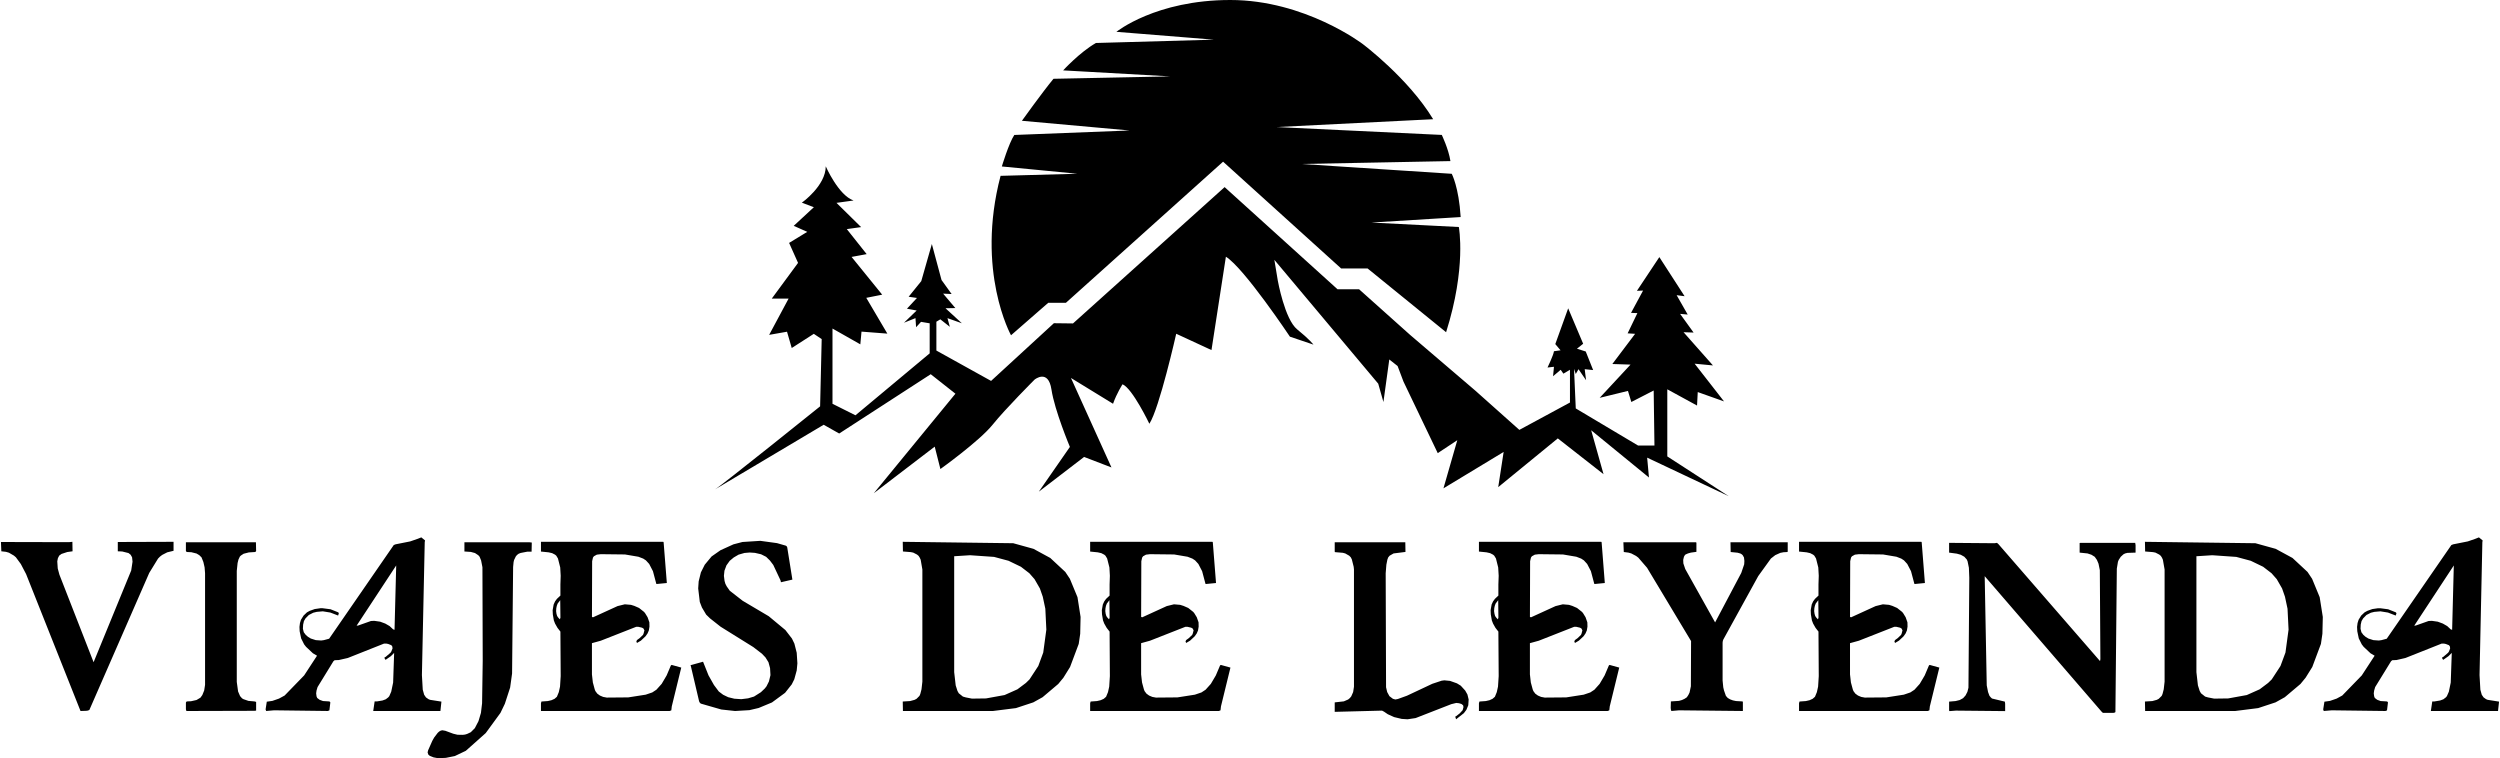
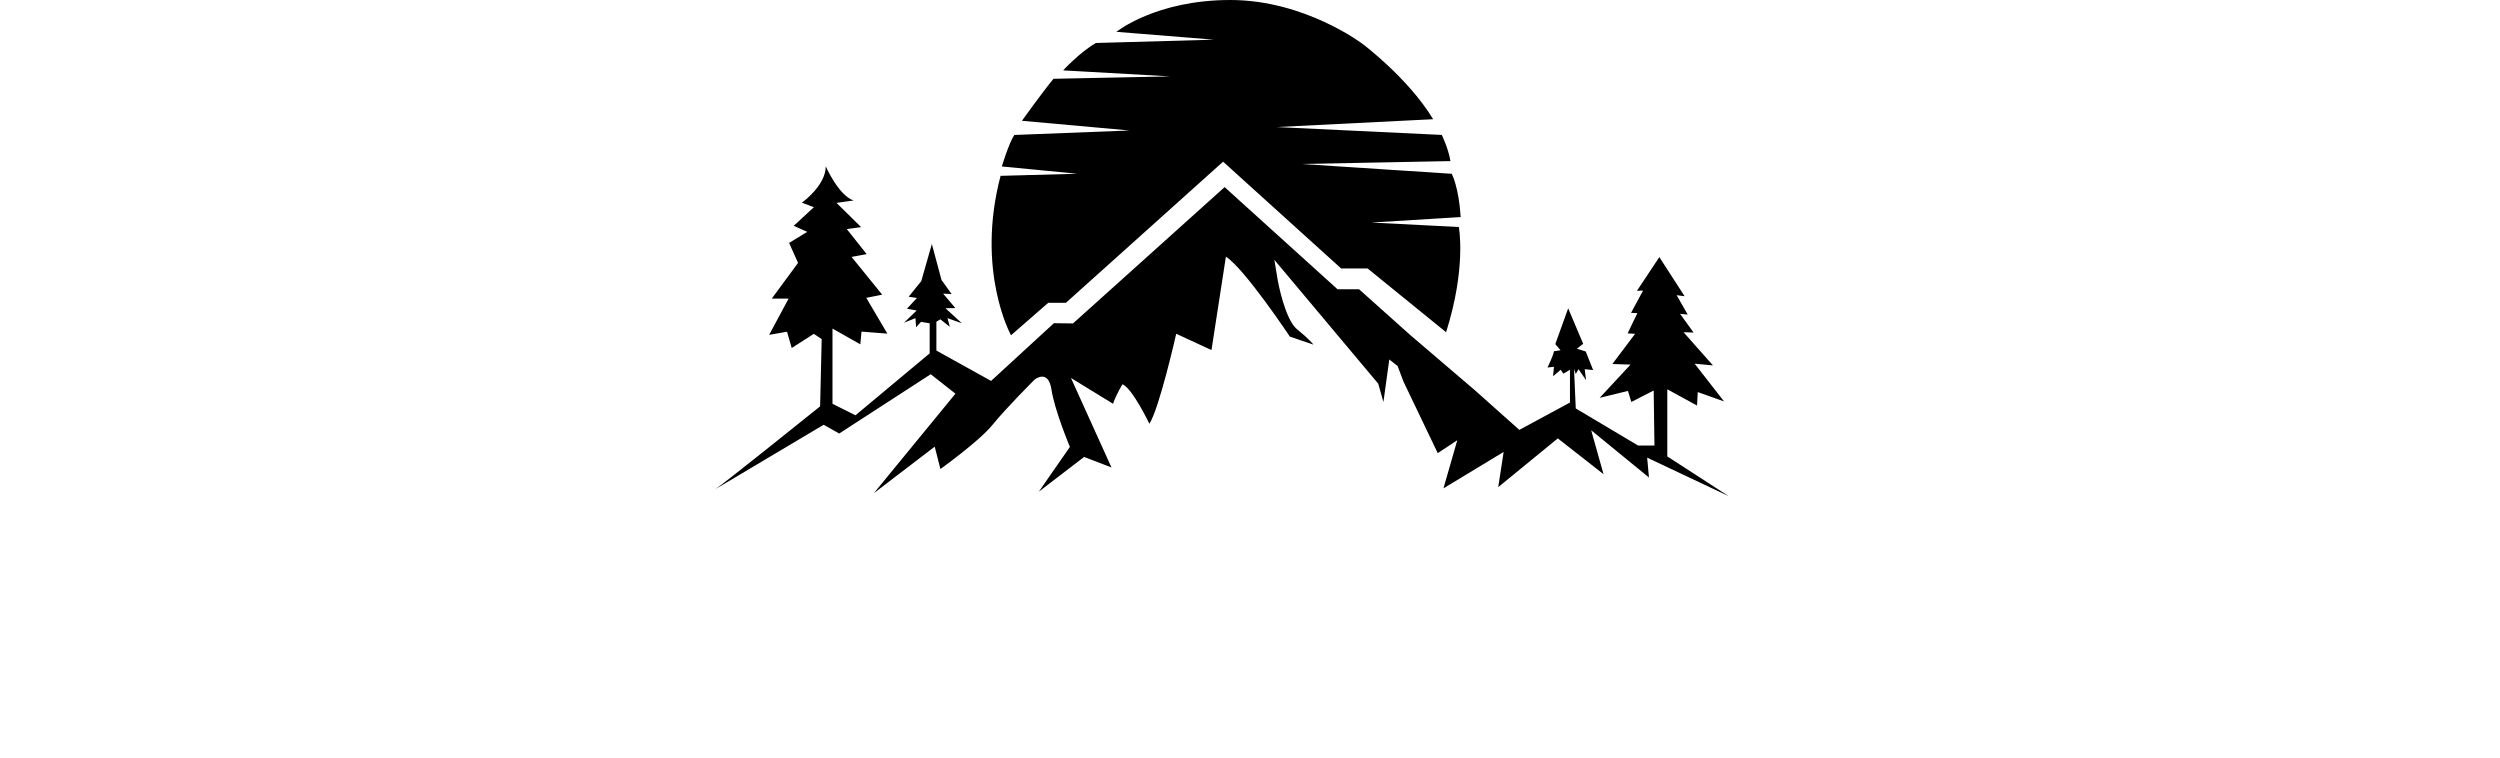
<svg xmlns="http://www.w3.org/2000/svg" xml:space="preserve" width="1065px" height="323px" version="1.1" style="shape-rendering:geometricPrecision; text-rendering:geometricPrecision; image-rendering:optimizeQuality; fill-rule:evenodd; clip-rule:evenodd" viewBox="0 0 1064.09 322.97">
  <defs>
    <style type="text/css">
   
    .fil1 {fill:black}
    .fil0 {fill:black;fill-rule:nonzero}
   
  </style>
  </defs>
  <g id="Capa_x0020_1">
-     <path class="fil0" d="M30.43 230.79l0.07 4.04 -2.24 0.31 -2.47 0.81 -0.97 0.71 -0.56 1.09 -0.27 1.35 0.2 3.04 0.71 2.64 14.56 37.3 16.02 -39.07 0.57 -3.75 -0.2 -1.88 -0.61 -1.08 -0.91 -0.72 -2.69 -0.67 -1.87 -0.08 0 -3.96 23.75 -0.08 0 3.83 -2.69 0.65 -2.16 1.11 -0.95 0.73 -0.81 0.83 -3.75 6.11 -25.5 58.37c-0.4,0.23 -0.86,0.36 -1.37,0.36l-2.4 0.08 -23.18 -58.32 -2.24 -4.28 -2.11 -2.88 -0.85 -0.72 -2.11 -1.23 -1.24 -0.37 -2 -0.23 -0.16 -3.96 28.98 0.07 1.45 -0.15zm48.35 0.19l29.83 0 0.08 3.73c-0.05,0.23 -0.23,0.38 -0.52,0.43l-2.6 0.17 -2.2 0.56 -1.16 0.76 -0.44 0.44 -0.6 1.27 -0.37 1.48 -0.35 3.36 0 47.29 0.56 4.08 0.84 1.95 0.84 0.96 0.6 0.36 2.11 0.73 2.57 0.23 0.72 0.2 0 3.71 -0.72 0.09 -28.98 0.08 -0.21 -0.72 0 -2.84c0.03,-0.26 0.18,-0.44 0.44,-0.52l1.76 -0.08 2.32 -0.52 1.68 -1 0.8 -1.12 0.79 -1.96 0.37 -2.39 0 -47.53 -0.2 -2.52 -0.52 -2.27 -0.79 -1.97 -0.97 -0.95 -1.16 -0.69 -2.2 -0.55 -1.8 -0.09c-0.26,-0.02 -0.44,-0.17 -0.52,-0.43l0 -3.73zm100.29 -2.07l1.57 1.28 -0.13 0.79 -1.2 56.57 0.36 6.24 0.6 2.15 0.76 1.12 1.08 0.76 0.68 0.28 4.83 0.76 -0.43 4 -28.62 0 0.6 -4.08 0.96 0 2.4 -0.4 1.39 -0.52 1.04 -0.8 0.45 -0.52 0.83 -1.92 0.81 -3.88 0.43 -12.63 -1.4 1.4 -2.24 1.56c-0.26,-0.23 -0.44,-0.56 -0.52,-0.96l0.6 -0.35 2.01 -1.72 0.35 -0.52 0.52 -1.32 -0.12 -0.85 -0.4 -0.52 -1.32 -0.52 -0.79 -0.16 -1 0 -15.43 6.13 -3.81 0.87 -1.8 0.08 -0.52 0.44 -6.75 11 -0.44 1.47 -0.16 1.2 0.16 1.28 0.29 0.69 1.04 0.79 1.43 0.52 2.61 0.16c0.25,0.03 0.43,0.18 0.51,0.44l-0.4 3.39 -0.71 0.25 -22.83 -0.29 -3.4 0.29 -0.24 -0.68 0.51 -3.28 2.41 -0.35 2.79 -0.97 2.4 -1.31 8.31 -8.56 5.49 -8.4 -1.76 -1.04 -2.92 -2.75 -0.81 -1.04 -1.27 -2.53 -0.64 -3.06 -0.08 -1.85 0.21 -1.63 0.43 -1.41 1.12 -1.79 1.43 -1.36 1.16 -0.64 2.16 -0.77 2.4 -0.35 0.96 0 3.37 0.44 3.31 1.32 0.23 0.39 -0.31 0.97 -3.32 -1.28 -3.2 -0.52 -2.59 0.23 -1.49 0.37 -1.87 0.96 -1.41 1.43 -0.68 1.16 -0.35 1.53 -0.09 1.76 0.37 1.47 0.84 1.12 0.95 0.83 1.2 0.73 2.13 0.68 2.31 0.16 1.13 -0.16 2.24 -0.6 27.53 -39.9 0.76 -0.31 6.24 -1.24c2.69,-0.9 4.27,-1.48 4.75,-1.72zm-27.58 37.61l0.68 -0.08 5.44 -1.92 1.4 -0.07 2.51 0.36 2.17 0.8 1.87 1.08 1.49 1.39 0.6 0.2 0.71 -27.42 -16.87 25.66zm45.93 -35.54l27.65 0 1.04 0.12 -0.08 3.88 -1.79 0 -2.88 0.56 -0.84 0.33 -0.68 0.51 -0.52 0.61 -0.75 1.55 -0.21 0.89 -0.2 2.11 -0.44 45.33 -0.83 6 -2.25 6.91 -1.87 3.88 -6.28 8.6 -8.47 7.54 -4.68 2.24 -3.83 0.77 -3.29 0.16 -1.95 -0.37 -1.6 -0.64 -0.64 -0.56 -0.29 -0.91 0.21 -0.88 1.76 -3.99 0.83 -1.49 1.49 -1.95 0.6 -0.56 0.71 -0.41 0.68 -0.15 1.28 0.23 3.36 1.24 1.8 0.44 2.24 0.04 0.99 -0.12 0.89 -0.27 1.55 -0.73 1.72 -1.72 1.56 -3 1.04 -3.51 0.49 -4.08 0.27 -18.03 -0.12 -39.93 -0.56 -2.88 -0.64 -1.59 -0.56 -0.64 -1.4 -0.93 -1.76 -0.48 -2.75 -0.19 0 -3.93zm32.61 -0.19l52.09 0 0.15 0.19 1.37 17.36 -4.4 0.43 -0.12 -0.2 -1.4 -5.27 -1.6 -3.08 -1.39 -1.52 -1.16 -0.76 -2.05 -0.79 -5.72 -0.97 -10.3 -0.12 -1.68 0.2 -1.24 0.68 -0.41 0.56 -0.35 1.56 -0.08 23.7 0.43 0.2 10.48 -4.79 3.09 -0.76 2.63 0.23 1.43 0.45 2.01 0.88 2.11 1.67 0.44 0.52 1.08 1.76 0.76 2.16 0.04 1.84 -0.27 1.64 -0.56 1.28 -0.85 1.2 -1.96 1.84 -1.68 1 -0.27 -0.64 0.27 -0.6 1.09 -0.79 1.48 -1.41 0.27 -0.64 0.33 -1.32 -0.44 -0.8 -0.6 -0.32 -1.53 -0.36 -0.95 0 -15.07 5.92 -3.76 1.04 0 13.3 0.39 3.44 0.81 3 0.28 0.69 0.8 1.07 1.11 0.81 1.37 0.58 1.55 0.29 9.16 -0.08 7.43 -1.16 2.8 -0.95 1.76 -1.16 2.24 -2.49 2.12 -3.59 1.71 -4.03c0.03,-0.22 0.18,-0.37 0.44,-0.45l4.08 1.13 -4.04 16.53 -0.19 1.68 -0.72 0.29 -54.81 0 0 -3.28 0.2 -0.76 2.72 -0.2 1.55 -0.36 1.33 -0.6 0.99 -0.87 0.81 -1.97 0.52 -2.36 0.28 -4.47 -0.12 -18.96 -1.24 -1.59 -1.04 -1.83 -0.52 -1.36 -0.43 -2.53 -0.08 -1.8 0.43 -2.43 0.6 -1.32 0.79 -1.08 1.49 -1.4 0 -4.75 0.12 -3.69 -0.2 -3.54 -0.96 -3.81 -0.72 -1.2 -0.52 -0.44 -1.24 -0.64 -1.51 -0.35 -3.25 -0.33 0 -4.15zm8.2 24.86l-1.12 1.47 -0.35 0.97 -0.21 1 -0.08 1.2 0.16 1.16 0.28 0.95 0.51 0.73 0.65 0.68 0.24 -0.68 -0.08 -7.48zm85.26 -25.27l7.08 0.97 3.75 1.08c0.41,0.2 0.62,0.56 0.65,1.03l2.15 13.43 -4.87 1.12 -0.2 -0.83 -3.07 -6.53 -1.41 -1.86 -1.64 -1.61 -2.15 -1.08 -2.61 -0.6 -2.23 -0.15 -2.24 0.19 -2.51 0.72 -2.05 1.2 -1.72 1.43 -1.39 1.93 -0.85 2.28 -0.23 2.19 0.27 2.16 0.36 1.24 0.56 1.08 1.32 1.88 5.49 4.27 11.1 6.57 7.08 5.88 2.8 3.63 1.04 2.15 0.99 3.89 0.29 4.52 -0.29 3.03 -1.03 3.76 -1.08 2.16 -2.84 3.6 -5.59 4.11 -5.68 2.36 -3.93 0.92 -6.11 0.36 -5.87 -0.64 -8.72 -2.51c-0.35,-0.22 -0.58,-0.55 -0.72,-0.97l-3.63 -15.47 0.27 0 5.04 -1.4 2.32 5.8 2.32 4.11 2.07 2.77 1.84 1.39 2.16 1.04 2.61 0.64 2.98 0.2 2.88 -0.36 2.53 -0.75 2.92 -1.85 1.67 -1.59 0.73 -0.93 1.03 -2.07 0.65 -2.68 -0.17 -3 -0.68 -2.51 -1.28 -2.05 -1.52 -1.59 -3.64 -2.8 -13.94 -8.68 -4.52 -3.56 -1.64 -1.6 -1.8 -3.03 -0.91 -2.36 -0.68 -5.75 0.2 -3.01 0.95 -3.83 1.64 -3.27 2.92 -3.52 3.79 -2.65 5.52 -2.51 3.84 -1 7.63 -0.49zm107.7 1.01l8.62 2.39 7.16 3.89 6.4 5.95 1.95 2.92 3.24 7.83 1.32 8.43 -0.16 7.16 -0.63 4.31 -3.69 9.84 -2.83 4.56 -2.2 2.67 -6.67 5.64 -3.96 2.2 -7.39 2.44 -9.84 1.24 -38.3 0 -0.08 -4.04 3.16 -0.2 1.89 -0.52 0.83 -0.44 1.24 -1.24 0.35 -0.79 0.52 -2.01 0.37 -3.27 0 -47.77 -0.72 -4.16 -0.4 -0.88 -0.49 -0.76 -0.67 -0.56 -1.61 -0.83 -1.03 -0.21 -3.36 -0.27 -0.08 -4.12 47.06 0.6zm-25.15 5.55l0 49.37 0.64 5.63 0.75 2.36 0.56 1 1.76 1.41 1.2 0.35 2.65 0.52 5.99 -0.08 7.91 -1.44 5.47 -2.44 3.61 -2.71 1.55 -1.52 3.73 -5.71 2.11 -5.72 1.32 -9.76 -0.43 -8.91 -1.09 -5.11 -1.23 -3.52 -2.28 -3.96 -2.21 -2.52 -3.59 -2.76 -5.28 -2.55 -6.15 -1.65 -10.24 -0.71 -6.75 0.43zm57.92 -6.15l52.09 0 0.15 0.19 1.37 17.36 -4.4 0.43 -0.12 -0.2 -1.4 -5.27 -1.6 -3.08 -1.39 -1.52 -1.16 -0.76 -2.05 -0.79 -5.72 -0.97 -10.3 -0.12 -1.68 0.2 -1.24 0.68 -0.41 0.56 -0.35 1.56 -0.08 23.7 0.43 0.2 10.48 -4.79 3.09 -0.76 2.63 0.23 1.43 0.45 2.01 0.88 2.11 1.67 0.44 0.52 1.08 1.76 0.76 2.16 0.04 1.84 -0.27 1.64 -0.56 1.28 -0.85 1.2 -1.96 1.84 -1.68 1 -0.27 -0.64 0.27 -0.6 1.09 -0.79 1.48 -1.41 0.27 -0.64 0.33 -1.32 -0.44 -0.8 -0.6 -0.32 -1.53 -0.36 -0.95 0 -15.07 5.92 -3.76 1.04 0 13.3 0.39 3.44 0.81 3 0.28 0.69 0.8 1.07 1.11 0.81 1.37 0.58 1.55 0.29 9.16 -0.08 7.43 -1.16 2.8 -0.95 1.76 -1.16 2.24 -2.49 2.12 -3.59 1.71 -4.03c0.03,-0.22 0.18,-0.37 0.44,-0.45l4.08 1.13 -4.04 16.53 -0.19 1.68 -0.72 0.29 -54.81 0 0 -3.28 0.2 -0.76 2.72 -0.2 1.55 -0.36 1.33 -0.6 0.99 -0.87 0.81 -1.97 0.52 -2.36 0.28 -4.47 -0.12 -18.96 -1.24 -1.59 -1.04 -1.83 -0.52 -1.36 -0.43 -2.53 -0.08 -1.8 0.43 -2.43 0.6 -1.32 0.79 -1.08 1.49 -1.4 0 -4.75 0.12 -3.69 -0.2 -3.54 -0.96 -3.81 -0.72 -1.2 -0.52 -0.44 -1.24 -0.64 -1.51 -0.35 -3.25 -0.33 0 -4.15zm8.2 24.86l-1.12 1.47 -0.36 0.97 -0.2 1 -0.08 1.2 0.16 1.16 0.28 0.95 0.51 0.73 0.65 0.68 0.24 -0.68 -0.08 -7.48zm95.97 -24.67l30.07 0 0.07 4.12 -5.07 0.64 -1.68 0.96 -0.6 0.72 -0.36 0.96 -0.43 2.17 -0.29 3.63 0.16 48.57 0.48 2.03 0.96 1.76 1.48 1.12 1.04 0.29 1.08 -0.21 3.87 -1.4 10.8 -5.08 3.95 -1.31 1.16 -0.16 2.44 0.24 2.93 1.04 1.63 1 1.89 2.07 0.95 1.68 0.52 2.13 -0.16 2.47 -0.8 1.92 -1.07 1.43 -3.32 2.61 -0.37 -1.12 0.44 -0.24 1.49 -1.17 1.24 -1.35 0.35 -1.32 -0.16 -0.76 -0.71 -0.56 -1.05 -0.32 -1.16 -0.12 -2.12 0.52 -15.18 5.92 -3.44 0.52 -2.48 -0.16 -3.24 -0.77 -2.71 -1.23 -1.57 -1.07 -0.87 -0.46 -20.16 0.52 0 -4.03 3.89 -0.44 1.83 -0.79 0.72 -0.6 0.6 -0.73 0.81 -1.84 0.35 -2.28 0 -49.92 -0.12 -1.16 -0.79 -3.15 -0.45 -0.89 -0.67 -0.68 -1.68 -0.96 -1.05 -0.28 -3.36 -0.28 -0.08 -0.24 0 -3.96zm61.44 -0.19l52.1 0 0.15 0.19 1.36 17.36 -4.39 0.43 -0.13 -0.2 -1.4 -5.27 -1.6 -3.08 -1.39 -1.52 -1.16 -0.76 -2.05 -0.79 -5.71 -0.97 -10.3 -0.12 -1.68 0.2 -1.24 0.68 -0.41 0.56 -0.36 1.56 -0.08 23.7 0.44 0.2 10.48 -4.79 3.08 -0.76 2.63 0.23 1.43 0.45 2.01 0.88 2.11 1.67 0.44 0.52 1.08 1.76 0.76 2.16 0.05 1.84 -0.28 1.64 -0.56 1.28 -0.84 1.2 -1.97 1.84 -1.68 1 -0.27 -0.64 0.27 -0.6 1.1 -0.79 1.47 -1.41 0.27 -0.64 0.33 -1.32 -0.44 -0.8 -0.6 -0.32 -1.53 -0.36 -0.95 0 -15.06 5.92 -3.77 1.04 0 13.3 0.39 3.44 0.81 3 0.29 0.69 0.79 1.07 1.12 0.81 1.36 0.58 1.56 0.29 9.15 -0.08 7.44 -1.16 2.8 -0.95 1.76 -1.16 2.23 -2.49 2.12 -3.59 1.72 -4.03c0.02,-0.22 0.18,-0.37 0.43,-0.45l4.08 1.13 -4.04 16.53 -0.19 1.68 -0.72 0.29 -54.81 0 0 -3.28 0.21 -0.76 2.71 -0.2 1.56 -0.36 1.32 -0.6 1 -0.87 0.8 -1.97 0.52 -2.36 0.29 -4.47 -0.13 -18.96 -1.24 -1.59 -1.03 -1.83 -0.52 -1.36 -0.44 -2.53 -0.08 -1.8 0.43 -2.43 0.61 -1.32 0.79 -1.08 1.48 -1.4 0 -4.75 0.13 -3.69 -0.21 -3.54 -0.95 -3.81 -0.73 -1.2 -0.51 -0.44 -1.25 -0.64 -1.51 -0.35 -3.25 -0.33 0 -4.15zm8.2 24.86l-1.12 1.47 -0.35 0.97 -0.21 1 -0.08 1.2 0.17 1.16 0.27 0.95 0.52 0.73 0.64 0.68 0.24 -0.68 -0.08 -7.48zm53.32 -24.67l30.95 0 0.16 0.21 0 3.87 -2.36 0.33 -1.24 0.35 -1.08 0.48c-0.27,0.25 -0.47,0.56 -0.64,0.96l-0.31 1.32 0.07 1.49 0.8 2.38 12.72 22.75 11.14 -21.07 1.25 -3.67 0.08 -1.44 -0.17 -1.48 -0.56 -0.99c-0.24,-0.28 -0.55,-0.49 -0.95,-0.69l-1.24 -0.35 -2.92 -0.29 -0.08 -4.16 24.38 0 0 4 -0.19 0.16 -1.57 0.09 -1.39 0.27 -2.16 0.97 -1.84 1.43 -5.4 7.48 -14.9 27.07c-0.17,0.36 -0.26,0.8 -0.29,1.31l0 16.11 0.29 2.92 0.31 1.31 0.81 2.32 0.79 0.89 1.03 0.6 1.16 0.43 1.33 0.28 2.75 0.16 0.17 0.2 0 3.88 -27.18 -0.29 -3.29 0.29c-0.18,-0.4 -0.27,-0.87 -0.27,-1.41l0.08 -2.67 3.44 -0.23 1.28 -0.37 1.12 -0.52 0.95 -0.64 0.64 -0.96 0.52 -1.07 0.56 -2.65 0.08 -19.27 -18.74 -31.21 -3.73 -4.32 -0.95 -0.72 -2.05 -1.08 -1.23 -0.35 -1.96 -0.25 -0.17 -4.16zm74.83 -0.19l52.09 0 0.15 0.19 1.37 17.36 -4.4 0.43 -0.12 -0.2 -1.4 -5.27 -1.6 -3.08 -1.39 -1.52 -1.16 -0.76 -2.05 -0.79 -5.72 -0.97 -10.3 -0.12 -1.68 0.2 -1.24 0.68 -0.41 0.56 -0.35 1.56 -0.08 23.7 0.43 0.2 10.48 -4.79 3.09 -0.76 2.63 0.23 1.43 0.45 2.01 0.88 2.11 1.67 0.44 0.52 1.08 1.76 0.76 2.16 0.04 1.84 -0.27 1.64 -0.56 1.28 -0.85 1.2 -1.96 1.84 -1.68 1 -0.27 -0.64 0.27 -0.6 1.09 -0.79 1.48 -1.41 0.27 -0.64 0.33 -1.32 -0.44 -0.8 -0.6 -0.32 -1.53 -0.36 -0.95 0 -15.07 5.92 -3.76 1.04 0 13.3 0.39 3.44 0.81 3 0.28 0.69 0.8 1.07 1.11 0.81 1.37 0.58 1.55 0.29 9.16 -0.08 7.44 -1.16 2.79 -0.95 1.76 -1.16 2.24 -2.49 2.12 -3.59 1.71 -4.03c0.03,-0.22 0.18,-0.37 0.44,-0.45l4.08 1.13 -4.04 16.53 -0.19 1.68 -0.72 0.29 -54.81 0 0 -3.28 0.2 -0.76 2.72 -0.2 1.55 -0.36 1.33 -0.6 0.99 -0.87 0.81 -1.97 0.52 -2.36 0.28 -4.47 -0.12 -18.96 -1.24 -1.59 -1.04 -1.83 -0.52 -1.36 -0.43 -2.53 -0.08 -1.8 0.43 -2.43 0.6 -1.32 0.79 -1.08 1.49 -1.4 0 -4.75 0.12 -3.69 -0.2 -3.54 -0.96 -3.81 -0.72 -1.2 -0.52 -0.44 -1.24 -0.64 -1.51 -0.35 -3.25 -0.33 0 -4.15zm8.2 24.86l-1.12 1.47 -0.35 0.97 -0.21 1 -0.08 1.2 0.16 1.16 0.28 0.95 0.51 0.73 0.65 0.68 0.24 -0.68 -0.08 -7.48zm55.72 -24.42l19.35 0.16 1.04 -0.16 0.6 0.52 43.29 49.84 0.16 -0.79 -0.24 -37.93 -0.56 -2.77 -0.68 -1.6 -0.92 -1.32 -1.4 -0.88 -1.68 -0.56 -3.36 -0.35 0 -4.08 0.33 -0.08 23.34 0 0.16 0.99 0 3.17 -3.47 0.11 -0.97 0.24 -0.71 0.36 -1.16 1.05 -0.88 1.35 -0.32 0.8 -0.48 2.92 -0.6 61.12c-0.24,0.19 -0.53,0.3 -0.88,0.32l-4.44 0 -0.56 -0.51 -49.8 -57.73 0.87 46.52 0.56 2.84 0.6 1.6 0.52 0.64 0.56 0.52 5.47 1.32 0.13 0.92 0 3.12 -20.95 -0.21 -2.75 0.21 -0.17 -0.21 0 -3.83 2.76 -0.24 1.76 -0.44 1.44 -0.79 1.04 -1.16 0.79 -1.53 0.45 -1.76 0.36 -46.8 -0.17 -4.28 -0.56 -2.76 -0.35 -0.79 -1.04 -1.16 -1.52 -0.85 -1.68 -0.47 -3.28 -0.44 0 -4.16zm130.48 0.16l8.62 2.39 7.17 3.89 6.4 5.95 1.95 2.92 3.23 7.83 1.33 8.43 -0.17 7.16 -0.63 4.31 -3.68 9.84 -2.84 4.56 -2.19 2.67 -6.68 5.64 -3.95 2.2 -7.4 2.44 -9.84 1.24 -38.3 0 -0.08 -4.04 3.17 -0.2 1.88 -0.52 0.83 -0.44 1.25 -1.24 0.35 -0.79 0.52 -2.01 0.37 -3.27 0 -47.77 -0.73 -4.16 -0.39 -0.88 -0.49 -0.76 -0.67 -0.56 -1.61 -0.83 -1.04 -0.21 -3.36 -0.27 -0.08 -4.12 47.06 0.6zm-25.14 5.55l0 49.37 0.64 5.63 0.75 2.36 0.56 1 1.76 1.41 1.2 0.35 2.64 0.52 5.99 -0.08 7.92 -1.44 5.47 -2.44 3.6 -2.71 1.56 -1.52 3.72 -5.71 2.12 -5.72 1.32 -9.76 -0.44 -8.91 -1.09 -5.11 -1.23 -3.52 -2.27 -3.96 -2.22 -2.52 -3.58 -2.76 -5.28 -2.55 -6.16 -1.65 -10.23 -0.71 -6.75 0.43zm120.35 -8.03l1.57 1.28 -0.12 0.79 -1.2 56.57 0.35 6.24 0.6 2.15 0.77 1.12 1.07 0.76 0.69 0.28 4.83 0.76 -0.44 4 -28.61 0 0.6 -4.08 0.95 0 2.4 -0.4 1.39 -0.52 1.04 -0.8 0.45 -0.52 0.84 -1.92 0.8 -3.88 0.44 -12.63 -1.41 1.4 -2.24 1.56c-0.26,-0.23 -0.43,-0.56 -0.51,-0.96l0.59 -0.35 2.01 -1.72 0.36 -0.52 0.51 -1.32 -0.12 -0.85 -0.39 -0.52 -1.33 -0.52 -0.79 -0.16 -1 0 -15.43 6.13 -3.8 0.87 -1.8 0.08 -0.52 0.44 -6.76 11 -0.43 1.47 -0.17 1.2 0.17 1.28 0.28 0.69 1.04 0.79 1.43 0.52 2.61 0.16c0.26,0.03 0.44,0.18 0.52,0.44l-0.41 3.39 -0.71 0.25 -22.83 -0.29 -3.4 0.29 -0.24 -0.68 0.52 -3.28 2.4 -0.35 2.8 -0.97 2.4 -1.31 8.31 -8.56 5.48 -8.4 -1.76 -1.04 -2.92 -2.75 -0.8 -1.04 -1.27 -2.53 -0.64 -3.06 -0.09 -1.85 0.21 -1.63 0.44 -1.41 1.11 -1.79 1.44 -1.36 1.16 -0.64 2.15 -0.77 2.4 -0.35 0.96 0 3.37 0.44 3.31 1.32 0.24 0.39 -0.32 0.97 -3.31 -1.28 -3.21 -0.52 -2.59 0.23 -1.49 0.37 -1.87 0.96 -1.4 1.43 -0.69 1.16 -0.35 1.53 -0.08 1.76 0.37 1.47 0.83 1.12 0.95 0.83 1.2 0.73 2.13 0.68 2.31 0.16 1.13 -0.16 2.24 -0.6 27.53 -39.9 0.77 -0.31 6.23 -1.24c2.69,-0.9 4.27,-1.48 4.75,-1.72zm-27.57 37.61l0.68 -0.08 5.43 -1.92 1.4 -0.07 2.51 0.36 2.17 0.8 1.87 1.08 1.49 1.39 0.6 0.2 0.71 -27.42 -16.86 25.66z" />
    <path class="fil1" d="M304.16 208.46c2.46,-1.35 44.77,-35.37 44.77,-35.37l0.67 -28.65 -3.36 -2.24 -9.4 6.04 -2.01 -6.94 -7.61 1.34 8.28 -15.44 -7.17 0 11.2 -15.22 -3.81 -8.51 7.73 -4.71 -5.76 -2.56 8.58 -7.94 -5.12 -1.92c0,0 10.18,-7.2 10.18,-15.5 0,0 5.41,12.36 11.85,14.56l-7.28 1.01 10.49 10.33 -6.09 0.85 8.46 10.66 -6.43 1.19 13.04 16.08 -6.78 1.35 8.98 15.24 -11.01 -0.85 -0.5 5.42 -11.86 -6.73 0 32.05 9.79 4.9 31.61 -26.38 0 -12.8 -3.69 -0.62 -2.1 2.29 -0.26 -3.88 -4.9 1.97 5.41 -5.21 -4.14 -0.77 4.27 -4.58 -3.55 -0.51 5.38 -6.65 4.51 -15.81 4.12 15.33 4.3 5.97 -3.62 -0.17 5.21 6.15 -4.2 0.08 6.98 6.4 -6.14 -2.19 1.01 3.7 -4.04 -3.19 -1.69 1.01 0 12.29 23.3 12.93 26.75 -24.58 8.14 0.1 64.59 -58.07 48.1 43.52 9.18 0 21.75 19.45 27.72 23.69 18.79 16.75 21.56 -11.65 0 -13.95 -2.8 1.65 -1.15 -1.65 -3.25 2.74 0.38 -4.02 -2.74 0.32c0,0 2.55,-5.29 2.74,-6.94l2.81 -0.39 -2.24 -2.66 5.49 -15.23 6.38 15.09 -2.64 2.12 3.74 1.18 3.15 7.91 -3.59 -0.37 0.58 4.69 -3.22 -4.69 -1.17 2.05 -0.74 -2.2 0.74 16.86 26.53 15.8 6.99 0 -0.33 -23.43 -9.52 4.89 -1.44 -4.72 -12.05 2.95 13.15 -14.16 -7.75 -0.25 9.7 -12.86 -3.19 -0.2 4.16 -8.62 -2.71 -0.1 5.13 -9.5 -2.61 0.1 9.54 -14.36 10.76 16.66 -3.39 -0.44 4.71 8.25 -3.24 -0.29 5.75 7.96 -4.28 -0.15 12.53 14.15 -7.81 -0.74 12.53 16.07 -11.2 -3.98 -0.3 5.74 -12.67 -6.92 0 28.59 26.16 16.93 -34.74 -16.41 0.77 8.46 -24.61 -20.12 5.26 18.71 -19.48 -15.25 -25.38 20.76 2.31 -14.99 -25.64 15.51 5.9 -20.51 -8.33 5.51 -14.59 -30.46 -2.51 -6.64 -3.54 -2.8 -2.5 18.13 -2.21 -7.81 -44.25 -52.76 1.47 8.85c0,0 2.95,16.5 8.26,20.78 5.3,4.28 6.93,6.49 6.93,6.49l-10.03 -3.39c0,0 -19.46,-29.19 -27.27,-34.06l-6.14 39.77 -15.02 -6.95c0,0 -7.18,31.84 -11.44,38.34 0,0 -7.17,-15.02 -11.43,-16.82 0,0 -2.47,3.81 -4.04,8.3l-17.93 -10.99 17.26 38.12 -11.66 -4.48 -19.28 14.79 13.23 -19.06c0,0 -6.5,-15.47 -7.85,-24.43 -1.35,-8.97 -7.17,-4.26 -7.17,-4.26 0,0 -12.34,12.33 -17.94,19.28 -5.61,6.95 -22.2,18.83 -22.2,18.83l-2.42 -9.54 -25.94 19.84 34.76 -42.39 -10.52 -8.3 -38.99 25.26 -6.61 -3.73 -46.29 27.53zm126.09 -65.65c0,0 -15.13,-27.28 -4.45,-67.91l32.68 -0.89 -32.14 -3.1c0,0 2.95,-9.88 5.31,-13.42l49.1 -1.91 -45.86 -4.13c0,0 8.58,-11.99 13.45,-17.89l49.75 -1.02 -45.64 -2.56c0,0 7.05,-7.7 13.97,-11.67l50.26 -1.41 -41.54 -3.34c0,0 16.73,-13.56 48.52,-13.56 31.79,0 56.36,18.72 56.36,18.72 0,0 19.45,14.55 30.04,32.06l-66.68 3.34 70.36 3.35c0,0 2.9,6.02 3.68,11.15l-63.45 1.23 64.01 4.18c0,0 3.02,5.61 3.8,18.43l-38.03 2.34 37.25 1.9c0,0 3.32,17.21 -5.43,44.81l-33.43 -27.15 -11.27 0 -50.29 -45.49 -66.96 60.12 -7.53 0 -15.84 13.82z" />
  </g>
</svg>